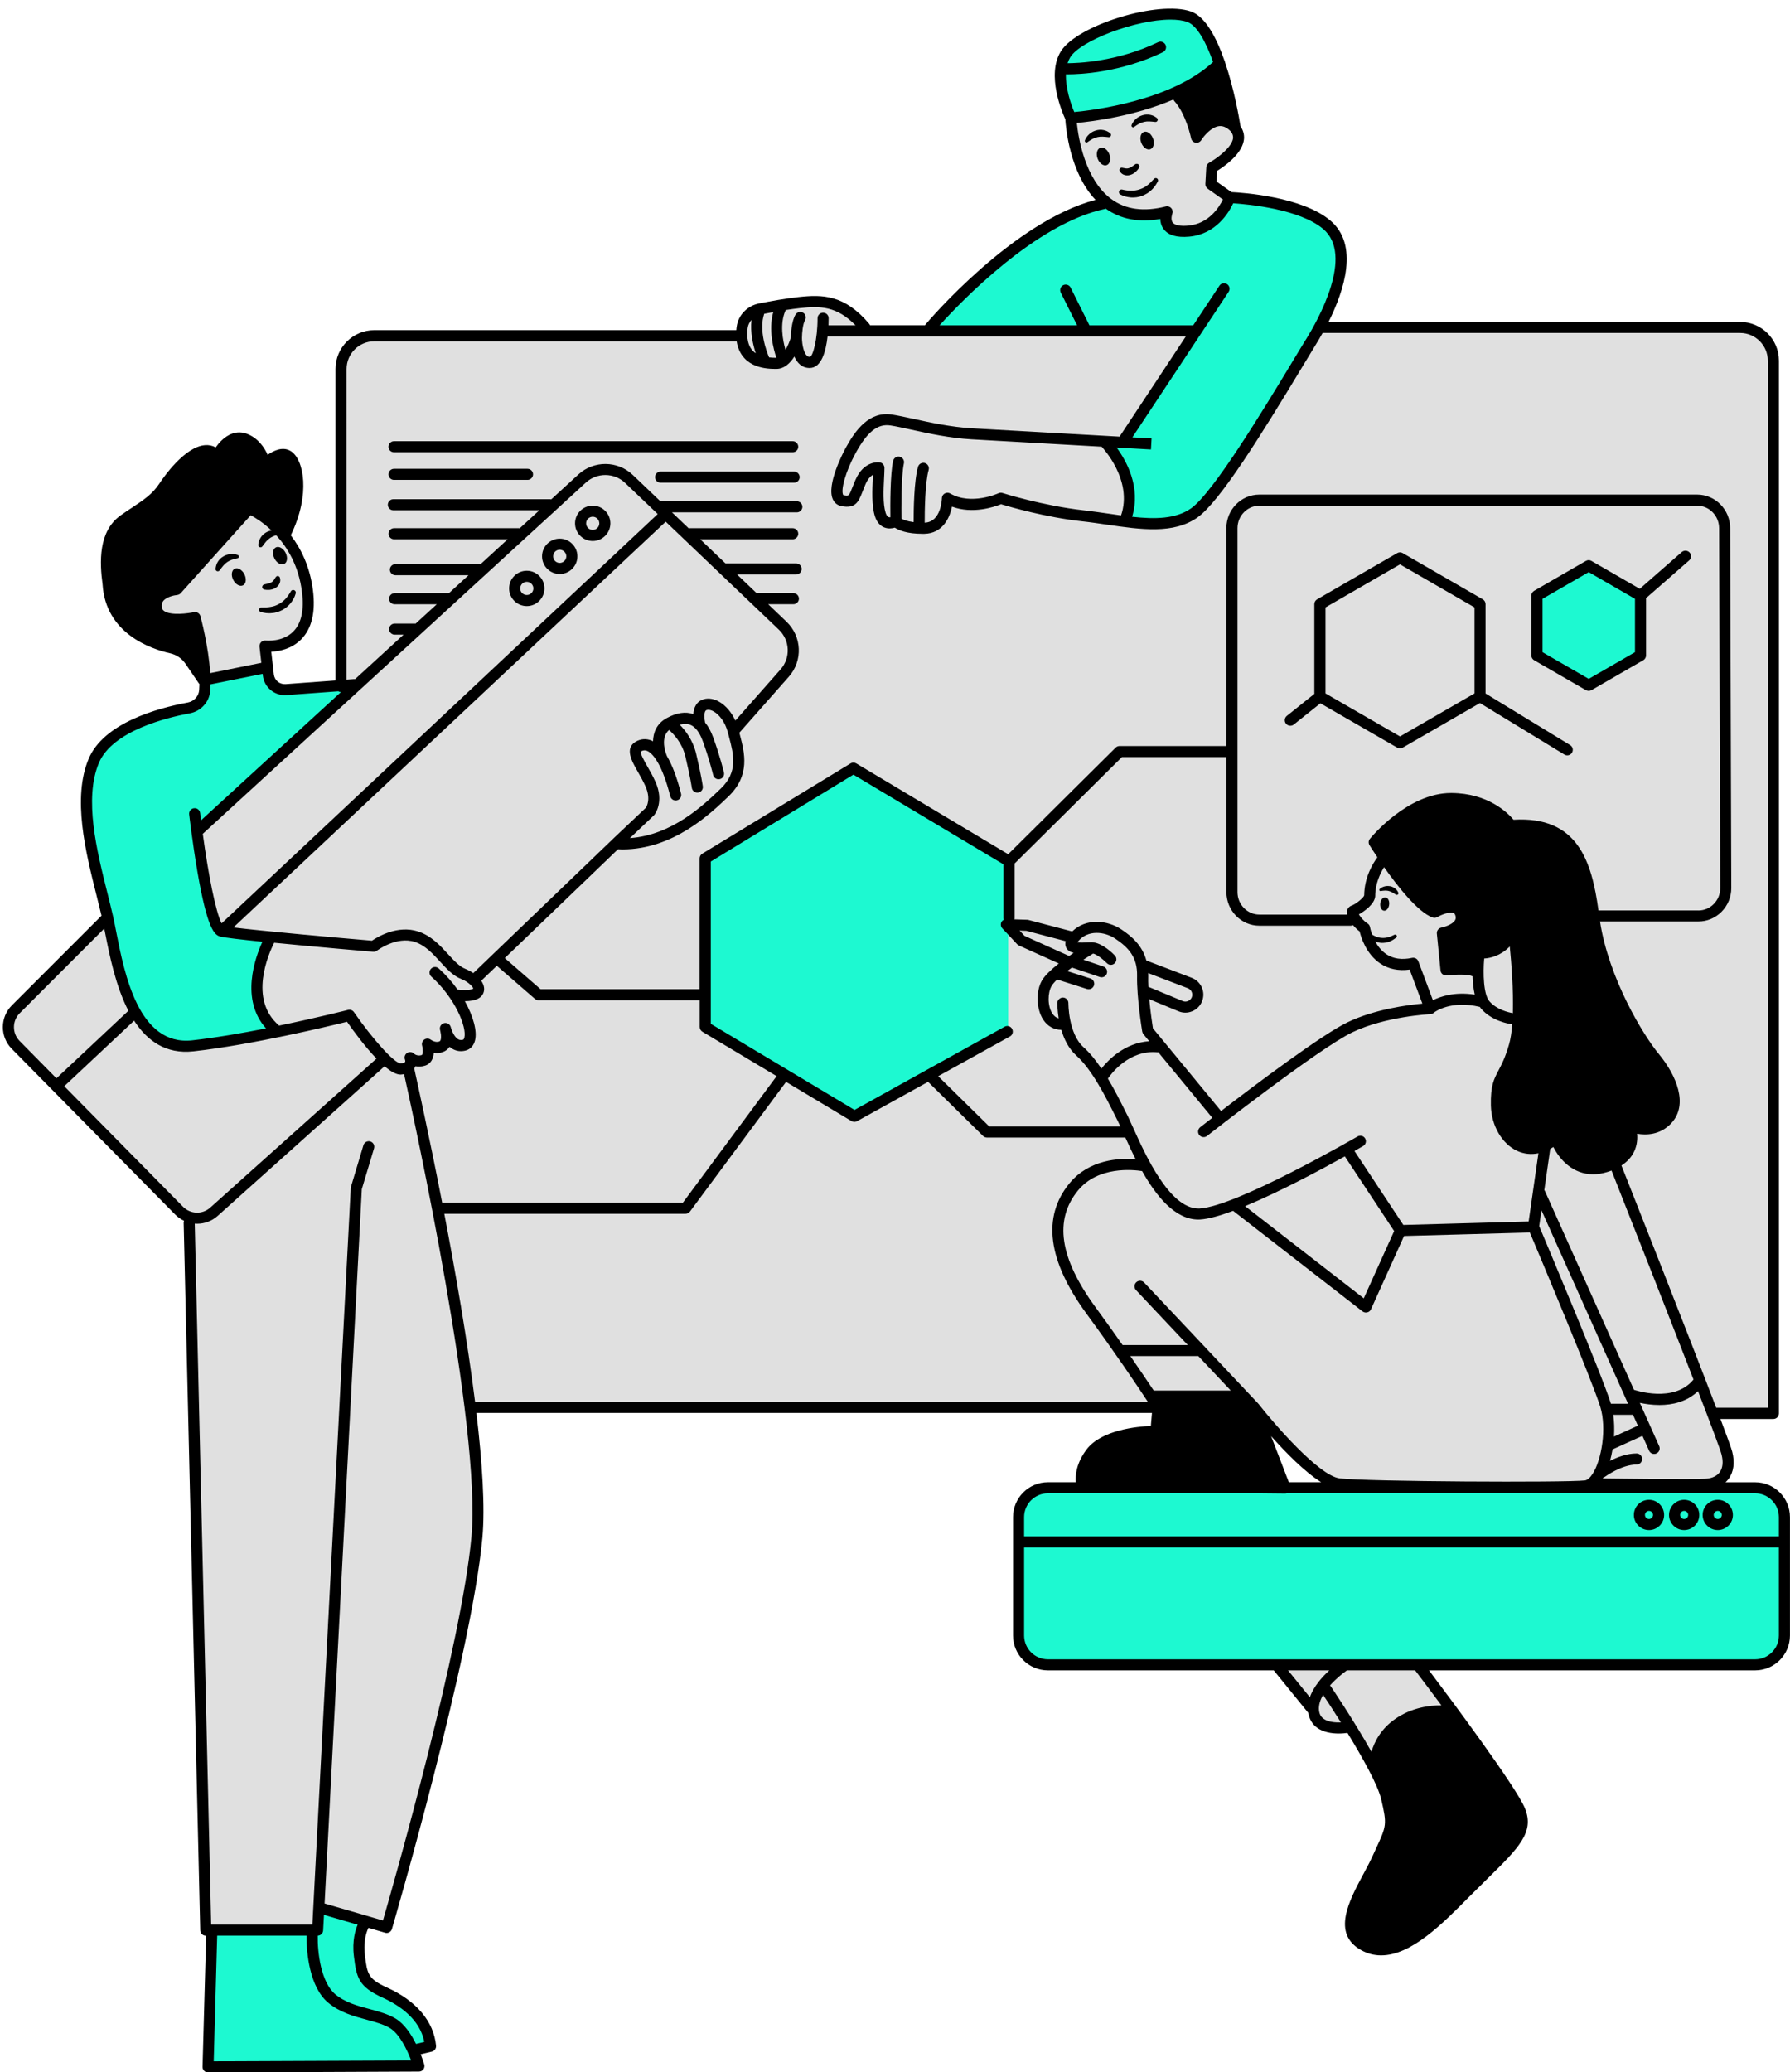
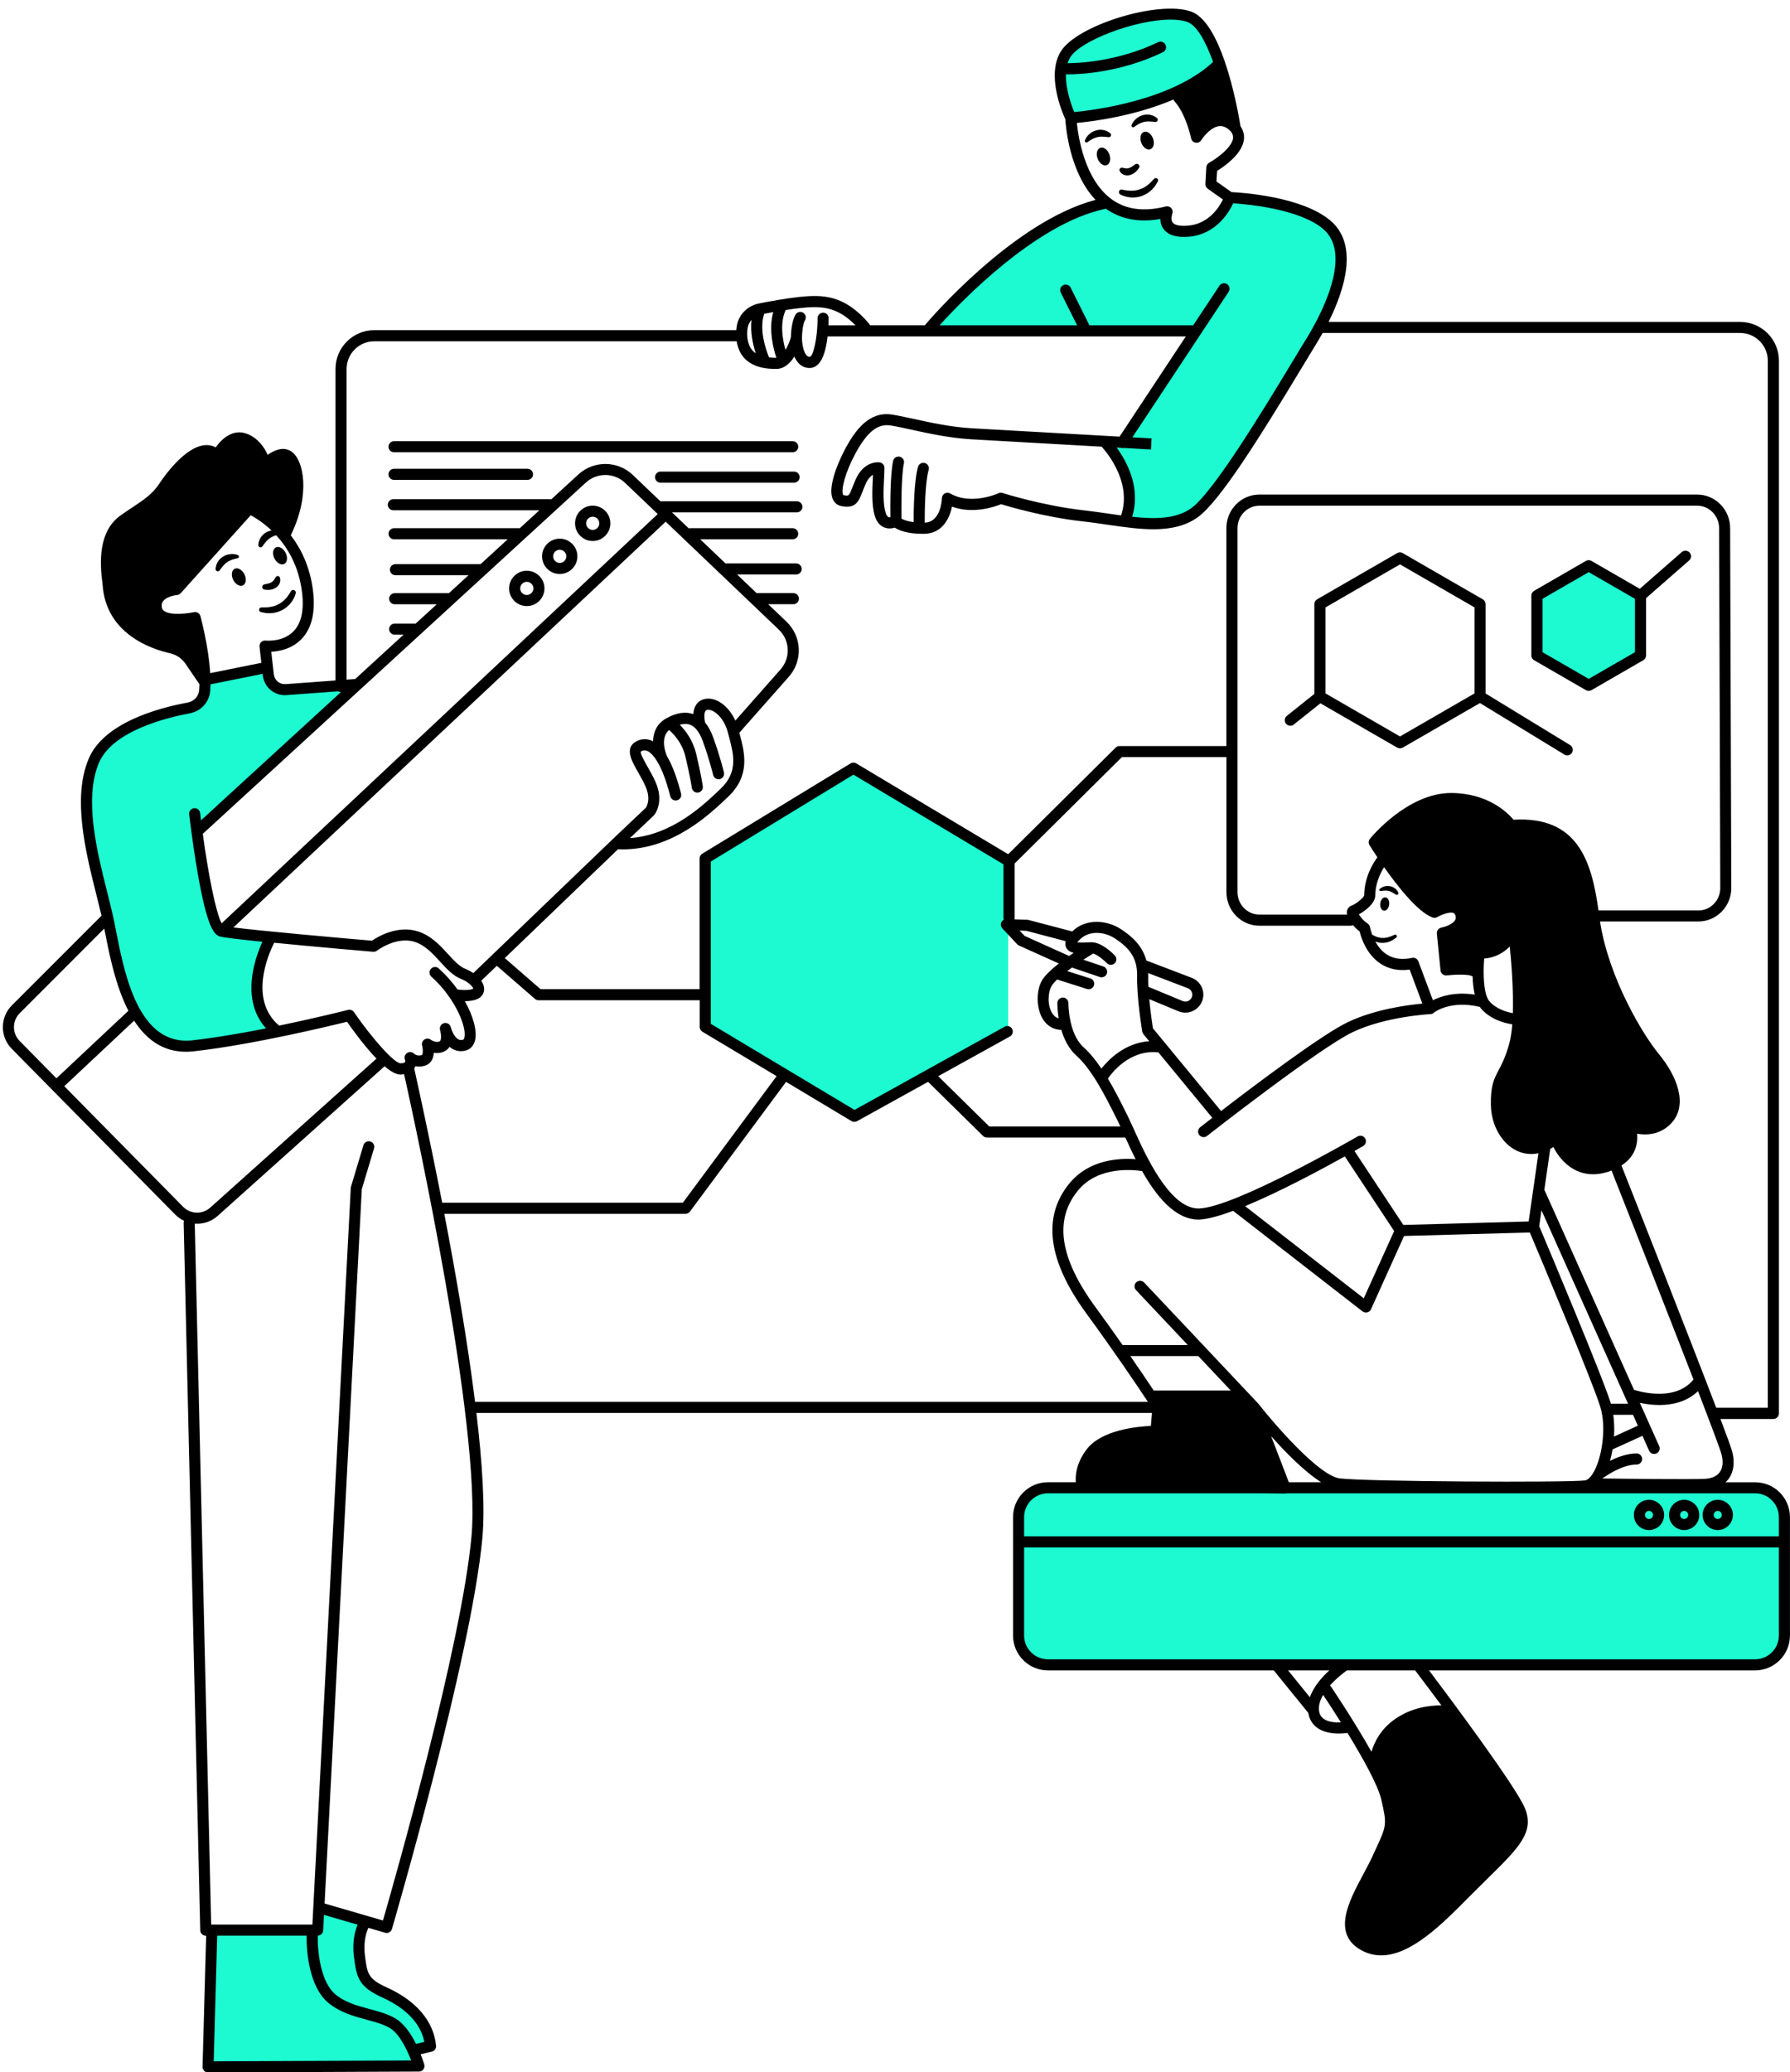
<svg xmlns="http://www.w3.org/2000/svg" fill="#000000" height="430.2" preserveAspectRatio="xMidYMid meet" version="1" viewBox="-0.6 -1.8 371.7 430.2" width="371.7" zoomAndPan="magnify">
  <g clip-rule="evenodd" fill-rule="evenodd">
    <g id="change1_1">
-       <path d="M366.93,69.56c0-0.99-0.8-1.79-1.79-1.79h-0.81 c-1.08-1.06-2.56-1.71-4.19-1.71l-189.63,1.53c0.08-0.59,0.1-0.98,0.1-0.98l8.93-0.19c0,0-1.49-3.35-5.58-4.47 s-17.12-1.12-19.35,1.67c0,0-1.14,2.03-1.22,4.1l-5.46,0.04h-69.2c-4.95,0-8.96,4.01-8.96,8.96v66.88l-29.3,26.86 c0,0,2.65,12.28,3.35,16.19c0.7,3.91,2.51,4.6,2.51,4.6l23.44,2.51v0.54l-13.96-1.57c0,0-2.6,6.14-2.6,10.23 c0,4.09,3.72,9.12,3.72,9.12l12.84-2.76v0.12c-3.81,1.05-12.41,3.36-15.63,3.57c-4.19,0.28-10.79,4-17.12,1.86 c-6.33-2.14-9.4-4.09-11.91-11.91c-2.51-7.81-3.91-13.12-3.91-13.12L1.96,209.12c0,0-1.12,3.35,1.4,6.14 c2.51,2.79,33.21,34.05,33.21,34.05s2.51,2.79,6.98,0.56c0.96-0.48,3.15-2.2,6.01-4.61c-2.53,2.89-7.25,7.45-11.03,6.29 l3.63,147.91l22.05-0.28l1.12-5.02l14.79,3.63c0,0,17.02-63.91,17.86-75.91c0.84-12,1.67-19.4-0.84-30.84 c-0.03-0.13-0.06-0.28-0.09-0.42h163.09c2.96,3.83,10.89,13.8,13.74,14.7c3.53,1.12,37.77,1.67,37.77,1.67l18.79-1.12l3.3-13.21 c0.14,2.41,0.25,6.47-0.51,8c-1.12,2.23-2.79,5.21-2.79,5.21l24.93,0.37c0,0,3.91-1.67,3.16-4.65c-0.42-1.69-2.15-6.83-3.58-10.98 h11.99V69.56z M333.59,290.79c0,0,0.06,0.6,0.12,1.5l-0.67-1.69h5.95L333.59,290.79z M31.54,124.28c0.56-3.63,4.47-3.91,4.47-3.91 l15.35-16.47c0,0,8.93,6,11.02,11.02c2.09,5.02,2.09,12-0.7,14.51c-2.79,2.51-7.67,2.79-7.67,2.79l0.98,4.88l-13.12,1.95 l-1.95-12.84C39.92,126.23,30.99,127.91,31.54,124.28z M221.78,23.82l22.7-5.77l3.35,7.44l2.79-1.3c0,0,4.47-2.05,5.77,1.67 c1.3,3.72-5.95,7.44-5.95,7.44l0.37,3.35l4.28,3.16c0,0-2.6,4.65-8.37,5.95c-5.77,1.3-6.14-2.98-6.14-2.98 C221.78,44.47,221.78,23.82,221.78,23.82z M294.89,344l15.81,23.26c0,0-2.79-1.12-6.7,0.93s-3.16,8-3.16,8s-3.35,7.07-7.44,11.53 c-4.09,4.47-5.77,5.4-7.26,4.28c-1.49-1.12-2.05-5.4-2.05-5.4l3.72-8.37l-1.3-10.98l-6.96-10.14c-0.59,0.08-1.87,0.15-4.39-0.09 c-3.91-0.37-2.98-4.84-2.98-4.84l-6.88-7.44l13.21-0.37L294.89,344z" fill="#e0e0e0" />
-     </g>
+       </g>
    <g id="change2_1">
      <path d="M41.87,139.07l13.12-1.95c0,0,0.65,4.09,3.63,4.09 s14.51-1.3,14.51-1.3l-32,30.14c0,0,1.12,19.72,3.35,20.84c2.23,1.12,11.35,1.86,11.35,1.86s-4.84,7.63-2.98,11.53 s4.09,7.81,4.09,7.81s-13.58,3.91-19.91,2.79c-6.33-1.12-8.93-3.35-13.4-17.49c-4.47-14.14-7.07-28.28-5.95-33.49 c1.12-5.21,1.67-11.53,5.77-13.77s16-5.4,16-5.4S43.92,143.26,41.87,139.07z M42.99,427.07l43.26-0.56L85.13,424l4.19-1.12 c0,0-2.23-5.58-4.74-7.81c-2.51-2.23-7.26-4.19-9.77-7.53c-2.51-3.35-0.28-10.33-0.28-10.33l-9.21-3.07l-1.12,5.02H43.54 L42.99,427.07z M370.33,338.42v-25.3c0-3.34-2.71-6.05-6.05-6.05H216.47c-3.34,0-6.05,2.71-6.05,6.05v25.3 c0,3.34,2.71,6.05,6.05,6.05h147.81C367.63,344.47,370.33,341.76,370.33,338.42z M248.01,66.61L233.5,89.3l-3.72,1.12 c0,0,2.05,3.53,3.91,7.44c1.86,3.91-0.56,8.74-0.56,8.74s2.6,1.3,10.05-0.37c7.44-1.67,10.23-7.63,10.23-7.63s24-40.56,24.93-43.91 s-0.56-9.12-5.77-11.72c-5.21-2.6-17.49-3.16-17.49-3.16s-3.16,4.28-8.37,5.95s-4.84-3.72-4.84-3.72s0,0-3.35,0.56 c-3.35,0.56-10.98-2.42-10.98-2.42s-5.77,2.05-12.47,6.33s-23.44,20.09-23.44,20.09H248.01z M219.54,11.54 c0,0,0.93,8.74,2.05,10.98s23.07-5.02,27.53-8.19c4.47-3.16,2.79-5.4,2.79-5.4l-4.84-7.07C247.08,1.86,227.92-1.11,219.54,11.54z M145.87,176.93l0.74,34.6l30.14,18.23l32-17.49v-35.35l-32.37-19.72L145.87,176.93z M318.89,121.86l-0.37,11.16l11.16,7.81 l10.05-7.07l0.37-12.65l-10.42-5.58L318.89,121.86z" fill="#1df9d1" />
    </g>
    <g id="change3_2">
      <path d="M61.13,97.77c1.12,6.14-2.51,11.16-2.51,11.16l-7.26-5.02l-15.35,16.47 c0,0-4.74,0-4.47,3.91c0.28,3.91,8.37,1.95,8.37,1.95l1.67,6.14c0,0,1.67,11.16-0.84,5.86c-2.51-5.3-2.79-3.07-7.54-5.58 c-4.74-2.51-8.37-5.86-10.88-10.6c-2.51-4.74,0.28-13.67,0.28-13.67s4.19-3.35,7.81-6.14s6.14-7.81,9.21-9.49 c3.07-1.67,5.02-0.56,5.02-0.56s1.67-3.07,5.3-2.51c3.63,0.56,5.3,3.91,5.3,3.91C56.94,91.63,60.01,91.63,61.13,97.77z M255.08,23.82c2.23,1.49-2.23-11.91-2.23-11.91l-9.86,5.58l4.84,8C247.82,25.49,252.85,22.33,255.08,23.82z M344.94,219.91 c-2.98-4.84-9.86-13.58-11.91-20.65s-3.16-16.37-4.65-20.65c-1.49-4.28-6.33-10.23-14.14-9.3c0,0-17.12-14.14-28.84,4.65 c0,0,8.37,13.02,11.53,13.21s4.84-0.93,5.58,0.56c0.74,1.49-3.35,4.09-3.35,4.09l0.74,7.63h5.77l1.49-2.98c0,0,6.33-2.23,6.88-3.91 c0,0,1.67,11.91,0.93,17.86c-0.74,5.95-3.72,8.93-4.28,12.28c-0.56,3.35-0.56,12.47,4.28,13.02c4.84,0.56,6.88-1.3,6.88-1.3 s3.72,8.56,10.79,6.33s5.4-8.74,5.4-8.74s1.49,3.16,5.95-0.74S347.92,224.75,344.94,219.91z M239.45,288l-0.37,7.44 c0,0-14.88-0.56-15.81,10.05c0,0.37,5.95,1.3,11.53,1.67c5.58,0.37,31.63,0,31.63,0l-7.44-18.6L239.45,288z M301.96,353.4 c-15.35-1.95-17.3,11.16-17.3,11.16s3.63,5.58,3.35,11.16c-0.28,5.58-3.91,10.88-3.91,10.88l0.8,5.01 c-0.56-1.47-0.61-3.34-0.61-3.34s-2.98,3.91-4.09,8.37c-1.12,4.47,2.23,6.33,7.81,6.14s12.47-8,12.47-8l15.44-17.86 c0,0-2.05-5.02-3.16-6.88L301.96,353.4z" fill="inherit" />
    </g>
  </g>
  <g id="change3_1">
    <path d="M80.07,90.94c0-0.63,0.52-1.15,1.15-1.15h82.79c0.63,0,1.15,0.52,1.15,1.15s-0.52,1.15-1.15,1.15H81.22 C80.58,92.09,80.07,91.57,80.07,90.94z M81.22,97.82h27.72c0.63,0,1.15-0.52,1.15-1.15s-0.52-1.15-1.15-1.15H81.22 c-0.63,0-1.15,0.52-1.15,1.15S80.58,97.82,81.22,97.82z M164.3,96.1h-27.73c-0.63,0-1.15,0.52-1.15,1.15s0.52,1.15,1.15,1.15h27.73 c0.63,0,1.15-0.52,1.15-1.15S164.93,96.1,164.3,96.1z M371.09,313.14v24.58c0,3.99-3.25,7.24-7.24,7.24h-67.71 c4.35,5.77,18.19,24.29,19.94,28.68c1.98,4.94-1.29,8.15-7.8,14.55c-1.19,1.17-2.5,2.46-3.92,3.89 c-5.42,5.48-11.92,12.04-18.15,12.04c-1.41,0-2.8-0.33-4.16-1.09c-6.16-3.42-2.52-10.23,0.41-15.69c0.73-1.36,1.42-2.64,1.97-3.86 l0.73-1.59c2.15-4.66,2.28-4.93,1.06-10.15c-0.71-3.05-4-8.87-7.01-13.8c-0.44,0.06-1.08,0.13-1.81,0.13 c-1.43,0-3.22-0.25-4.56-1.25c-0.97-0.73-1.56-1.78-1.77-3.04l-7.17-8.82H217c-3.99,0-7.24-3.25-7.24-7.24v-24.58 c0-3.99,3.25-7.24,7.24-7.24h5.8c-0.12-1.4,0.07-3.95,2.24-6.81c3.08-4.07,10.54-4.76,13.34-4.88l0.23-2.69H98.33 c1.22,10.34,1.82,19.6,1.24,25.92c-2.28,24.78-18.62,80.63-18.78,81.2c-0.15,0.5-0.61,0.83-1.1,0.83c-0.11,0-0.22-0.01-0.32-0.05 l-3.46-1.01c-0.19,0.37-1.14,2.39-0.74,5.65c0.48,3.89,0.61,4.94,4.64,6.76c6.07,2.75,9.67,7.03,10.14,12.06 c0.05,0.57-0.32,1.09-0.88,1.22l-2.32,0.55c0.46,1.17,0.72,2.03,0.75,2.12c0.1,0.35,0.03,0.72-0.18,1.01 c-0.22,0.29-0.55,0.46-0.92,0.46l-43.79,0.19c0,0,0,0,0,0c-0.31,0-0.61-0.12-0.82-0.35c-0.22-0.22-0.34-0.52-0.33-0.83l0.75-27.21 h-0.08c-0.62,0-1.13-0.5-1.15-1.12l-3.44-146.85c0-0.15,0.03-0.3,0.08-0.44c-0.66-0.31-1.28-0.74-1.82-1.28L1.83,215.91 c-2.46-2.49-2.44-6.53,0.03-9l18.62-18.62c-0.32-1.35-0.67-2.76-1.04-4.23c-2.26-9-5.07-20.21-1.62-28.36 c3.13-7.41,14.23-10.49,20.57-11.66c1.29-0.24,2.26-1.29,2.37-2.56c0.03-0.41,0.05-0.83,0.06-1.27c-0.05-0.05-0.09-0.09-0.13-0.15 l-2.76-4.05c-0.76-1.12-1.89-1.89-3.16-2.18c-4.02-0.9-13.44-4.09-14.07-14.33c-0.62-4.51-0.91-11,3.73-14.3 c0.87-0.62,1.69-1.16,2.46-1.67c2.42-1.61,4.16-2.77,5.57-4.9c0.84-1.28,5.24-7.67,9.49-8.02c0.81-0.07,1.56,0.09,2.24,0.46 c1.33-1.89,3.65-3.87,6.45-2.83c2.39,0.89,3.68,2.9,4.34,4.38c1.27-0.9,3.2-1.82,4.87-0.73c2.62,1.7,4.1,8.89-0.07,17.43 c0,0,0,0,0,0c2.11,2.75,3.97,6.48,4.6,11.39c0.58,4.56-0.24,8-2.45,10.23c-2,2.01-4.61,2.48-6.2,2.56l0.53,4.69 c0.14,1.23,1.19,2.11,2.45,2.03l10.36-0.76V74.79c0-4.44,3.61-8.05,8.05-8.05h75.17c0.03-0.38,0.08-0.77,0.16-1.15 c0.47-2.2,2.26-3.93,4.56-4.39c2.26-0.45,5.53-1.05,8.24-1.34c4.98-0.54,9.52-0.49,14.64,5.56c0.08,0.09,0.13,0.2,0.17,0.31h11.44 c0.04-0.07,0.06-0.15,0.12-0.21c0.75-0.89,18.15-21.3,35.27-25.83c-5.38-5.67-6.17-15.07-6.27-16.74 c-0.65-1.4-3.97-9.15-0.94-14.07c3.37-5.48,20.3-10.67,27.04-8.29c3,1.06,5.3,5.45,6.95,10.21c0.06,0.11,0.1,0.23,0.12,0.35 c1.92,5.63,2.94,11.65,3.2,13.24c0.64,0.97,0.88,2.01,0.67,3.08c-0.57,2.9-4.1,5.33-5.53,6.21L252,35.87l3.12,2.21 c2.27,0.11,14.64,0.93,20.53,5.9c5.98,5.04,2.91,14.48-0.37,21.05h85.47c4.44,0,8.05,3.61,8.05,8.05v218.54 c0,0.63-0.52,1.15-1.15,1.15h-10.99c1.36,3.59,2.26,6.08,2.44,6.79c0.58,2.24,0.31,4.2-0.75,5.65c-0.19,0.26-0.41,0.48-0.64,0.7 h6.14C367.85,305.9,371.09,309.15,371.09,313.14z M273.75,305.9c-3.44-2.15-7.41-6.21-10.4-9.57l3.68,9.57H273.75z M238.98,286.87 h16l-6.75-7.16h-14.11C236.14,282.63,237.81,285.12,238.98,286.87z M260.64,289.53c0.01,0.01,0.02,0.03,0.03,0.05 c0.01,0.01,0.03,0.02,0.04,0.03c3.23,4.12,12.56,14.95,16.88,15.49c5.55,0.69,46.95,0.89,50.92,0.43c0.5-0.06,1.06-0.54,1.59-1.35 c1.89-2.9,2.98-9.49,1.6-13.95c-1.67-5.4-12.65-31.51-14.62-36.17l-26.12,0.72L284.09,270c-0.14,0.32-0.43,0.56-0.77,0.64 c-0.09,0.02-0.18,0.03-0.28,0.03c-0.25,0-0.5-0.08-0.71-0.24l-26.87-20.87c-2.76,1.03-5.18,1.71-6.88,1.8 c-0.12,0.01-0.23,0.01-0.34,0.01c-4.86,0-8.76-4.9-11.68-10.06c-1.92-0.3-9.14-1.04-13.29,4c-5.04,6.13-3.85,14.06,3.62,24.26 c2.02,2.75,3.91,5.41,5.62,7.85h13.54l-10.75-11.4c-0.44-0.46-0.41-1.19,0.05-1.63c0.46-0.43,1.19-0.41,1.63,0.05l12.48,13.23 c0.09,0.07,0.17,0.15,0.23,0.25L260.64,289.53z M209.12,213.36l-14.9,8.25l10.6,10.43h27.23c-0.19-0.42-0.37-0.79-0.53-1.11 l-0.3-0.6c-2.24-4.48-5.02-10.05-8.33-13.02c-1.6-1.43-2.54-3.42-3.1-5.32c-1.54-0.02-2.86-0.75-3.75-2.1 c-1.45-2.19-1.57-5.93-0.26-8.17c0.63-1.07,1.98-2.32,3.49-3.51l-8.28-3.73c-0.14-0.06-0.26-0.15-0.37-0.26l-3.08-3.3 c-0.32-0.34-0.4-0.84-0.21-1.26c0.11-0.23,0.29-0.41,0.51-0.52c-0.03-0.1-0.06-0.2-0.06-0.31v-11.2l-31.16-18.62L147,177.05v33.69 l29.85,17.87l31.16-17.27c0.56-0.31,1.26-0.11,1.56,0.45S209.68,213.05,209.12,213.36z M91.22,247.87h49.98l19.47-26.27 l-15.41-9.22c-0.35-0.21-0.56-0.58-0.56-0.99v-5.54h-33.46c-0.28,0-0.54-0.1-0.75-0.28l-7.92-6.88l-3.24,3.11 c0.49,0.72,0.73,1.5,0.54,2.25c-0.33,1.32-1.66,1.98-3.94,1.99c1.79,3.19,2.57,6.25,2.12,8.11c-0.27,1.11-0.95,1.87-1.93,2.13 c-0.99,0.27-1.96,0.14-2.8-0.36c-0.2-0.12-0.39-0.26-0.57-0.41c-0.23,0.36-0.55,0.67-0.98,0.9c-0.78,0.41-1.57,0.46-2.29,0.34 c-0.08,1.16-0.55,2.29-1.85,2.68c-0.72,0.22-1.39,0.22-1.96,0.11c-0.04,0.11-0.1,0.21-0.16,0.32c-0.03,0.05-0.07,0.08-0.1,0.12 C86.03,222.81,88.5,233.88,91.22,247.87z M83.37,218.78c0.05-0.05,0.1-0.09,0.16-0.13c0.06-0.12,0-0.39-0.02-0.44 c-0.22-0.51-0.05-1.1,0.41-1.41c0.46-0.31,1.07-0.25,1.46,0.14c0.05,0.05,0.65,0.57,1.58,0.29c0.29-0.09,0.3-1.18,0.09-1.97 c-0.13-0.48,0.06-0.98,0.47-1.26c0.41-0.27,0.95-0.26,1.34,0.04c0,0,1.02,0.75,1.85,0.32c0.34-0.18,0.34-1.24,0.13-2.11 c-0.04-0.13-0.06-0.22-0.07-0.27c-0.14-0.61,0.22-1.21,0.82-1.38c0.6-0.16,1.22,0.18,1.4,0.78c0.01,0.04,0.04,0.13,0.07,0.24 c0.18,0.6,0.68,1.85,1.46,2.31c0.3,0.18,0.63,0.21,1.02,0.11c0.06-0.02,0.19-0.05,0.29-0.45c0.52-2.17-1.89-8.18-6.86-12.65 c-0.47-0.42-0.51-1.15-0.08-1.62c0.42-0.47,1.15-0.51,1.62-0.08c1.51,1.36,2.82,2.86,3.91,4.39c2.7,0.3,3.26-0.21,3.27-0.22 c-0.04-0.23-0.89-1.34-2.48-1.96c-1.74-0.68-3.05-2.12-4.45-3.65c-1.52-1.66-3.09-3.38-5.24-4.07c-3.8-1.23-7.8,1.79-7.84,1.82 c-0.23,0.17-0.52,0.26-0.8,0.23c-0.73-0.06-11.67-0.99-20.55-1.87c-1.16,2.31-5.34,11.73,0.98,17.15c0.02,0.02,0.03,0.04,0.04,0.05 c7.91-1.63,14.21-3.23,14.32-3.26c0.47-0.12,0.96,0.07,1.23,0.46c3.91,5.66,8.41,10.62,9.65,10.62c0,0,0,0,0,0 C82.98,218.94,83.23,218.86,83.37,218.78z M41.51,171.3c1.11,8.18,2.68,16.27,3.91,18.58l90.56-84.97l-6.77-6.46 c-2.26-2.16-5.84-2.19-8.14-0.08L41.51,171.3z M47.87,190.73c5.99,0.75,21.77,2.16,28.77,2.75c1.25-0.85,5.34-3.28,9.57-1.92 c2.73,0.88,4.59,2.92,6.23,4.71c1.21,1.32,2.35,2.57,3.59,3.06c0.58,0.23,1.14,0.53,1.65,0.88l28.83-27.69c0,0,0,0,0,0 c0,0,0,0,0-0.01l7-6.62c0.18-0.26,1.1-1.84-0.09-4.5c-0.46-1.02-1.01-1.98-1.54-2.92c-1.31-2.3-2.8-4.9-0.49-6.29 c1.02-0.61,2.19-0.7,3.29-0.25c0.11,0.04,0.22,0.1,0.32,0.16c0.05-1.82,0.75-3.67,2.83-4.81c2.06-1.13,3.92-1.41,5.54-0.84 c0.09-1.33,0.64-2.64,2.16-3.08c1-0.29,2.16-0.1,3.25,0.54c1.37,0.79,2.54,2.19,3.32,3.89l9.38-10.62 c2.13-2.41,1.97-6.04-0.35-8.26l-23.51-22.43c-0.03,0.03-0.04,0.07-0.07,0.1L47.87,190.73z M135.26,167.38 c-0.03,0.04-0.06,0.07-0.1,0.11l-4.96,4.7c8.8-0.64,15.25-6.82,18.87-10.28c3.63-3.47,2.67-7.1,1.75-10.61 c-0.09-0.34-0.17-0.67-0.26-0.99c-0.58-2.33-1.9-3.8-2.93-4.4c-0.55-0.32-1.07-0.43-1.47-0.32c-0.7,0.2-0.5,1.93-0.35,2.53 c0.01,0.02,0,0.05,0,0.07c0.66,0.79,1.23,1.82,1.68,3.07c1.44,3.94,2.21,7.17,2.24,7.3c0.15,0.62-0.24,1.24-0.86,1.38 c-0.09,0.02-0.18,0.03-0.26,0.03c-0.52,0-0.99-0.36-1.12-0.89c-0.01-0.03-0.77-3.24-2.16-7.04c-0.68-1.85-1.57-3-2.65-3.4 c-0.61-0.23-1.33-0.2-2.13,0.01c1.19,1.19,2.74,3.2,3.41,6.03c1.06,4.45,1.37,6.67,1.38,6.76c0.09,0.63-0.35,1.21-0.98,1.29 c-0.05,0.01-0.1,0.01-0.16,0.01c-0.57,0-1.06-0.42-1.14-0.99c0-0.02-0.31-2.21-1.34-6.53c-0.67-2.82-2.46-4.67-3.39-5.48 c-1.87,1.64-0.75,4.69-0.42,5.46c1.1,1.86,2.07,4.44,2.91,7.74c0.16,0.62-0.21,1.24-0.83,1.4c-0.62,0.16-1.24-0.22-1.4-0.83 c-0.87-3.41-1.77-5.6-2.58-7c-0.03-0.04-0.07-0.07-0.09-0.12c-0.02-0.05-0.04-0.1-0.07-0.15c-0.9-1.48-1.65-1.99-2.07-2.16 c-0.43-0.18-0.84-0.15-1.23,0.09c-0.07,0.04-0.08,0.06-0.08,0.06c-0.16,0.41,0.81,2.1,1.38,3.11c0.53,0.93,1.14,1.99,1.64,3.12 C137.41,164.68,135.35,167.28,135.26,167.38z M254.07,183.39v-28.02h-21.7l-22.27,22.08v11.38c0,0.08-0.03,0.15-0.04,0.22 l2.68,0.09c0.09,0,0.17,0.02,0.25,0.04l9.06,2.38c2.86-2.8,7.28-2.37,10.19-0.43c2.17,1.44,4.36,3.33,5.21,6.47 c0.01,0,0.03,0,0.04,0.01l9.38,3.58c0.94,0.36,1.68,1.07,2.09,1.99s0.42,1.94,0.05,2.88c-0.37,0.94-1.09,1.67-2.02,2.06 c-0.47,0.2-0.96,0.3-1.45,0.3c-0.48,0-0.97-0.1-1.43-0.29l-6.06-2.51c0.25,2.69,0.63,5.21,0.76,6.05l14.15,17.17 c7.1-5.46,20.92-15.86,26.28-18.43c5.62-2.7,12.48-3.59,15.52-3.87l-2.64-7.06c-2.33,0.32-4.39-0.11-6.12-1.28 c-2.89-1.94-3.96-5.36-4.27-6.64c-0.45-0.34-0.94-0.8-1.36-1.3c-0.15,0.07-0.31,0.11-0.48,0.11h-18.97 C257.14,190.37,254.07,187.24,254.07,183.39z M337.01,231.13c0.34-0.33,0.84-0.42,1.27-0.23c0.15,0.07,3.91,1.63,6.45-1.03 c2.68-2.8,0.4-7.71-2.64-11.38c-3.5-4.23-11.26-17.06-12.88-29.7c-1.59-12.43-4.6-18.99-15.98-18.07c-0.41,0.02-0.81-0.16-1.04-0.5 c-0.14-0.2-3.54-5.02-11.39-5.09c-0.03,0-0.06,0-0.09,0c-6.65,0-12.73,6.07-14.53,8.05c2.39,3.74,7.81,11.46,11.04,13.14 c1.01-0.5,3.18-1.38,4.84-0.71c0.61,0.25,1.41,0.8,1.76,2.06c0.28,1.01,0.16,1.99-0.37,2.82c-0.79,1.26-2.3,1.94-3.32,2.27 l0.55,5.54c1.27-0.09,3.2-0.15,4.51,0.17c0.06-1.32,0.17-2.31,0.2-2.6c0.04-0.31,0.2-0.6,0.46-0.79c0.25-0.19,0.58-0.27,0.88-0.21 c0.14,0.02,3.56,0.51,5.97-3.78c0.24-0.43,0.73-0.66,1.22-0.57c0.49,0.09,0.86,0.49,0.92,0.98c0.09,0.69,2.16,16.95,0.11,24.13 c-0.86,2.99-1.69,4.57-2.36,5.83c-0.88,1.66-1.41,2.65-1.33,6.16c0.07,3.28,1.78,6.33,4.14,7.41c1.94,0.89,4.12,0.41,6.31-1.39 c0.21-0.17,0.47-0.26,0.73-0.26c0.11,0,0.21,0.02,0.32,0.04c0.36,0.11,0.65,0.38,0.77,0.74c0.1,0.29,2.49,7.08,8.9,5.14 c2.14-0.65,3.56-1.67,4.21-3.05c0.88-1.86,0.09-3.85,0.08-3.87C336.58,231.96,336.68,231.46,337.01,231.13z M319.02,252.74 c1.39,3.3,13.09,31.04,14.88,36.81c0,0.02,0.01,0.03,0.01,0.05h3.56l-17.98-40.16L319.02,252.74z M334.55,296.42l4.96-2.26 l-1.01-2.26h-4.1C334.6,293.33,334.65,294.87,334.55,296.42z M338.7,286.71c0.21,0.07,8.33,2.83,12.36-2.13 c-5.05-13.05-12.26-31.35-17.02-43.38c-0.29,0.11-0.59,0.22-0.91,0.31c-1.04,0.32-2.01,0.46-2.92,0.46c-4.22,0-6.94-3.07-8.24-5.65 c-0.22,0.14-0.44,0.26-0.66,0.38c0,0,0,0.01,0,0.01l-1.23,8.55c0.04,0.06,0.1,0.11,0.13,0.19L338.7,286.71z M305.64,204.68 c-0.28-1.21-0.41-2.54-0.45-3.81c-0.09-0.02-0.18-0.05-0.27-0.09c-0.7-0.33-3.21-0.3-5.12-0.09c-0.3,0.03-0.61-0.06-0.85-0.25 c-0.24-0.19-0.39-0.47-0.42-0.78l-0.76-7.65c-0.06-0.6,0.35-1.14,0.94-1.25c0.55-0.1,2.27-0.61,2.82-1.5 c0.18-0.29,0.21-0.59,0.1-0.98c-0.12-0.43-0.32-0.51-0.41-0.55c-0.76-0.31-2.45,0.32-3.36,0.85c-0.29,0.17-0.65,0.2-0.97,0.09 c-3.04-1.1-7.24-6.43-10.08-10.45c-0.79,1.26-1.84,3.4-1.84,5.98c0,0.04,0,0.09-0.01,0.13c-0.18,1.55-2.15,3.01-3.39,3.69 c0.35,0.57,1.08,1.44,1.77,1.85c0.29,0.17,0.49,0.46,0.54,0.79c0,0.01,0.13,0.67,0.45,1.56c0.24,0.15,0.5,0.29,0.76,0.39 c0.41,0.17,0.83,0.27,1.26,0.29c0.86,0.07,1.73-0.21,2.58-0.64l0.02-0.01c0.17-0.09,0.38-0.02,0.47,0.15 c0.08,0.15,0.03,0.33-0.09,0.43c-0.41,0.33-0.86,0.64-1.38,0.83c-0.51,0.22-1.08,0.28-1.65,0.28c-0.46-0.02-0.9-0.13-1.32-0.3 c0.52,0.96,1.26,1.95,2.31,2.65c1.43,0.96,3.22,1.21,5.32,0.76c0.56-0.12,1.12,0.18,1.32,0.72l3.02,8.07 C298.5,205.06,301.46,204.04,305.64,204.68z M308.71,206.09c1.54,1.73,3.9,2.27,4.84,2.43c0.14-4.88-0.31-10.51-0.64-13.84 c-1.93,1.96-4.02,2.42-5.31,2.5C307.34,200.25,307.44,204.67,308.71,206.09z M352.08,187.21c1.19,0,2.32-0.47,3.17-1.33 c0.89-0.89,1.38-2.09,1.37-3.36l-0.24-74.68c-0.01-2.57-2.05-4.66-4.54-4.66h-90.93c-2.5,0-4.54,2.1-4.54,4.67v75.54 c0,2.58,2.04,4.67,4.54,4.67h18.23c-0.05-0.21-0.07-0.42-0.05-0.62c0.07-0.6,0.44-1.07,1.01-1.26c0.77-0.26,2.42-1.55,2.58-2.1 c0.03-3.74,1.79-6.63,2.74-7.91c-0.84-1.25-1.43-2.19-1.63-2.51c-0.26-0.42-0.23-0.95,0.08-1.33c0.32-0.39,7.85-9.51,16.85-9.51 c0.04,0,0.07,0,0.11,0c7.56,0.06,11.61,4.06,12.86,5.55c13.37-0.8,16.23,8.66,17.64,18.83H352.08z M238.04,214.35l-1.2-1.46 c-0.13-0.16-0.21-0.34-0.25-0.54c-0.05-0.29-1.16-7.04-1.07-11.59c0.08-3.83-1.76-5.86-4.56-7.72c-2.25-1.5-5.7-1.82-7.65,0.54 c-0.08,0.09-0.14,0.18-0.19,0.25c0.6,0.08,1.62,0.03,2.12,0c0.35-0.02,0.67-0.03,0.92-0.03c0.09,0,0.18,0.03,0.27,0.04 c0,0,0.01,0,0.01,0c1.94,0.2,4.04,2.27,4.46,2.71c0.44,0.46,0.42,1.19-0.03,1.62c-0.46,0.44-1.18,0.43-1.63-0.03 c-0.74-0.77-2.05-1.79-2.84-1.99c-0.54,0.33-1.25,0.77-2.03,1.28l4.15,1.41c0.6,0.2,0.92,0.86,0.72,1.46 c-0.16,0.48-0.61,0.78-1.09,0.78c-0.12,0-0.25-0.02-0.37-0.06l-5.64-1.91c-0.04-0.01-0.07-0.05-0.12-0.07 c-0.34,0.25-0.68,0.5-1.01,0.75l4.81,1.53c0.61,0.19,0.94,0.84,0.75,1.44c-0.16,0.49-0.61,0.8-1.1,0.8c-0.12,0-0.23-0.02-0.35-0.05 l-6.2-1.97c-0.52,0.49-0.93,0.96-1.16,1.36c-0.8,1.37-0.89,4.11,0.19,5.74c0.35,0.52,0.78,0.83,1.29,0.97 c-0.28-1.75-0.28-3.07-0.28-3.2c0.01-0.63,0.56-1.12,1.16-1.13c0.63,0.01,1.14,0.53,1.14,1.16c0,0.06-0.04,6.31,3.15,9.17 c1.33,1.19,2.56,2.73,3.7,4.42C229.53,218.24,232.93,214.69,238.04,214.35z M221.39,196.67c0.33-0.23,0.64-0.45,0.95-0.66 c-0.68-0.17-1.24-0.48-1.54-1.08c-0.23-0.46-0.22-0.93-0.11-1.35l-8.17-2.15l-1.4-0.05l1.03,1.1l9.18,4.14 C221.36,196.64,221.38,196.66,221.39,196.67z M237.86,203.05l7.13,2.96c0.36,0.15,0.75,0.15,1.11,0c0.36-0.15,0.63-0.43,0.78-0.79 c0.14-0.36,0.13-0.75-0.02-1.11c-0.16-0.35-0.44-0.62-0.8-0.76l-8.24-3.15c0.01,0.2,0.01,0.4,0.01,0.62 C237.81,201.51,237.82,202.27,237.86,203.05z M234.8,232.52c2.43,5.39,7.45,16.54,13.44,16.55c0.08,0,0.15,0,0.23,0 c7.66-0.37,32.59-14.81,32.84-14.95c0.55-0.32,1.25-0.13,1.57,0.42s0.13,1.25-0.42,1.57c-0.15,0.09-0.8,0.46-1.8,1.03l10.15,15.35 l26.02-0.72l2.03-14.16c-1.5,0.31-2.99,0.16-4.39-0.48c-3.18-1.46-5.39-5.26-5.48-9.45c-0.09-4.11,0.62-5.44,1.59-7.29 c0.62-1.17,1.39-2.62,2.18-5.38c0.33-1.15,0.54-2.58,0.67-4.17c-1.06-0.15-4.28-0.77-6.44-3.21c-0.11-0.12-0.2-0.26-0.29-0.4 c-5.97-1.43-9.26,0.97-9.51,1.16c-0.2,0.2-0.47,0.32-0.76,0.34c-0.09,0-9.32,0.46-16.19,3.76c-6.98,3.35-29.96,21.34-30.19,21.52 c-0.21,0.17-0.46,0.25-0.71,0.25c-0.34,0-0.68-0.15-0.91-0.44c-0.39-0.5-0.3-1.22,0.2-1.62c0.18-0.14,1.09-0.86,2.51-1.95 l-11.21-13.6c-0.05,0-0.09,0.02-0.15,0.01c-5.99-0.6-9.76,4.61-10.32,5.45c1.43,2.39,2.7,4.93,3.83,7.2l0.3,0.59 C233.92,230.58,234.33,231.48,234.8,232.52z M257.95,248.59l24.64,19.13l6.31-13.96l-10.24-15.5 C273.78,240.98,265.13,245.62,257.95,248.59z M356.88,300.12c-0.25-1-2.17-6.09-4.88-13.13c-2.35,2.25-5.37,2.88-8.01,2.88 c-1.56,0-2.99-0.22-4.07-0.45l4.02,8.99c0.26,0.58,0,1.26-0.58,1.52c-0.15,0.07-0.31,0.1-0.47,0.1c-0.44,0-0.86-0.25-1.05-0.68 l-1.38-3.08l-6.21,2.82c-0.14,0.82-0.32,1.62-0.53,2.38c1.5-0.76,3.52-1.54,5.53-1.54c0.63,0,1.15,0.52,1.15,1.15 s-0.52,1.15-1.15,1.15c-3.12,0-6.54,2.52-6.58,2.54c-0.11,0.08-0.23,0.14-0.36,0.18c-0.03,0.06-0.07,0.11-0.1,0.17 c4.83,0.06,18.23,0.23,21.22,0.07c0.98-0.05,2.31-0.32,3.06-1.35C357.15,302.96,357.28,301.67,356.88,300.12z M254.99,25.5 c-0.76-0.81-1.58-1.2-2.4-1.12c-1.68,0.16-3.28,2.16-3.75,2.92c-0.25,0.4-0.71,0.61-1.18,0.52c-0.46-0.08-0.83-0.44-0.92-0.9 c-0.01-0.05-1.04-5.04-3.48-7.73c-0.09-0.1-0.15-0.21-0.19-0.33c-8.13,3.48-16.92,4.57-20.06,4.86c0.31,3.06,1.67,11.71,7.12,15.77 c2.97,2.21,6.78,2.74,11.34,1.57c0.42-0.11,0.86,0.03,1.15,0.35c0.29,0.33,0.37,0.78,0.21,1.18c0,0-0.41,1.15,0.08,1.8 c0.43,0.57,1.58,0.8,3.24,0.65c4.3-0.39,6.43-3.85,7.19-5.43l-3.16-2.24c-0.32-0.23-0.51-0.61-0.48-1l0.19-3.44 c0.02-0.39,0.25-0.75,0.59-0.94c1.24-0.69,4.55-2.93,4.95-4.97C255.51,26.47,255.38,25.99,254.99,25.5z M252.09,13.44 c-2.06,1.77-4.44,3.23-6.93,4.46c1.61,1.9,2.65,4.49,3.23,6.33c0.97-0.97,2.35-1.98,3.97-2.14c0.67-0.07,1.31,0.02,1.94,0.23 C253.76,19.53,253.01,16.38,252.09,13.44z M221.64,10.09c-0.23,0.38-0.41,0.79-0.55,1.23c1.84,0,10.22-0.23,18.79-4.36 c0.57-0.28,1.26-0.03,1.54,0.54c0.28,0.57,0.04,1.26-0.54,1.54c-8.87,4.27-17.35,4.59-19.66,4.59c-0.22,0-0.38,0-0.48-0.01 c-0.07,2.86,0.97,6.04,1.73,7.84c3.76-0.35,20.13-2.3,28.83-10.4c-1.51-4.2-3.35-7.6-5.35-8.3c-0.96-0.34-2.15-0.49-3.5-0.49 C235.27,2.27,223.8,6.59,221.64,10.09z M194.5,65.74h28.57l-3.4-6.8c-0.28-0.57-0.05-1.26,0.51-1.54c0.57-0.29,1.26-0.05,1.54,0.51 l3.91,7.83h21.54l5.45-8.23c0.35-0.53,1.06-0.67,1.59-0.32c0.53,0.35,0.67,1.06,0.32,1.59l-19.99,30.21 c2.45,0.14,3.99,0.22,3.99,0.22l-0.13,2.3c0,0-2.26-0.13-5.68-0.32c-0.09,0.02-0.18,0.03-0.28,0.03c-0.13,0-0.25-0.03-0.37-0.07 c-0.27-0.01-0.54-0.03-0.81-0.05c2.01,2.72,5.12,8.22,3.23,14.38c4.75,0.52,9.06,0.47,12.21-1.73 c4.62-3.23,15.26-20.85,20.98-30.31c1.17-1.94,2.19-3.63,2.99-4.91c2.46-3.97,9.96-17.33,3.49-22.8 c-4.94-4.17-15.69-5.13-18.68-5.33c-0.88,1.89-3.54,6.42-9.15,6.93c-2.56,0.23-4.34-0.29-5.29-1.57c-0.51-0.68-0.68-1.44-0.7-2.11 c-4.41,0.79-8.21,0.07-11.33-2.14c-0.05,0.02-0.09,0.05-0.14,0.06C214.43,44.6,198.75,61.03,194.5,65.74z M194.99,101.62 c0.01-0.41,0.23-0.78,0.58-0.98c0.36-0.2,0.79-0.2,1.14,0c4.38,2.53,9.97-0.02,10.03-0.05c0.26-0.12,0.56-0.14,0.83-0.05 c0.08,0.03,8.41,2.65,16.8,3.59c1.73,0.19,3.48,0.45,5.17,0.69c0.89,0.13,1.77,0.26,2.65,0.38c2.52-7.36-3.88-14.1-4.03-14.27 c-9.56-0.54-22.92-1.29-27.01-1.53c-4.55-0.26-8.98-1.23-12.53-2.01c-1.68-0.37-3.14-0.69-4.31-0.87c-2.64-0.41-4.81,1.3-7.23,5.73 c-2.15,3.93-3.09,7.64-2.61,8.65c0.04,0.08,0.04,0.08,0.1,0.09c1.11,0.21,1.11,0.21,1.82-1.58c0.18-0.45,0.38-0.98,0.64-1.57 c1.77-4.12,4.93-3.67,5.06-3.65c0.56,0.09,0.97,0.57,0.97,1.14c0,0.6-0.04,1.35-0.08,2.18c-0.11,2.22-0.27,5.26,0.32,7.13 c0.11,0.34,0.29,0.77,0.6,0.9c0.12,0.05,0.25,0.05,0.39,0.04c-0.03-2.36-0.05-8.93,0.57-11.7c0.14-0.62,0.75-1.01,1.37-0.87 c0.62,0.14,1.01,0.75,0.87,1.37c-0.58,2.63-0.53,9.53-0.51,11.48c0.35,0.21,1.13,0.55,2.53,0.73c0-2.45,0.07-8.55,0.91-11.48 c0.17-0.61,0.81-0.96,1.42-0.79c0.61,0.17,0.96,0.81,0.79,1.42c-0.76,2.67-0.83,8.68-0.82,10.96 C194.84,106.57,194.98,101.83,194.99,101.62z M162.54,62.56c-0.01,0.04-0.01,0.08-0.03,0.11c-1.22,2.72-0.57,6.17,0,8.17 c0.49-0.82,0.89-1.8,1.12-2.63c0.01-0.72,0.13-3.33,0.97-4.71c0.33-0.54,1.04-0.71,1.58-0.38c0.54,0.33,0.71,1.04,0.38,1.58 c-0.43,0.7-0.63,2.57-0.63,3.68c0,1.23,0.42,3.91,1.62,3.91c0.64,0,1.62-3.6,1.62-8.03c0-0.63,0.52-1.15,1.15-1.15 c0.64,0,1.15,0.51,1.15,1.15c0,0.42-0.01,0.93-0.03,1.48h5.62c-3.94-4.02-7.33-4.04-11.56-3.58 C164.56,62.26,163.56,62.4,162.54,62.56z M160.62,72.48c-0.59-1.75-1.69-5.82-0.65-9.49c-0.66,0.12-1.3,0.24-1.88,0.35 c-1.17,3.43,0.51,7.87,1.02,9.06C159.57,72.45,160.07,72.48,160.62,72.48z M154.73,69.07c0.26,1.12,0.78,1.92,1.6,2.47 c-0.57-1.77-1.17-4.37-0.87-6.94c-0.38,0.42-0.65,0.92-0.77,1.48C154.49,67.06,154.5,68.07,154.73,69.07z M71.37,139.29l1.63-0.12 c0.05,0,0.09,0.01,0.13,0.02l10.08-9.24h-1.86c-0.63,0-1.15-0.52-1.15-1.15s0.52-1.15,1.15-1.15h4.37l4.38-4.01h-8.75 c-0.63,0-1.15-0.52-1.15-1.15s0.52-1.15,1.15-1.15H92.6c0.01,0,0.01,0,0.02,0l4.07-3.73H81.51c-0.63,0-1.15-0.52-1.15-1.15 s0.52-1.15,1.15-1.15h17.69l5.63-5.16h-23.6c-0.63,0-1.15-0.52-1.15-1.15s0.52-1.15,1.15-1.15h26c0.03,0,0.06,0.02,0.09,0.02 l4.08-3.74H81.08c-0.63,0-1.15-0.52-1.15-1.15s0.52-1.15,1.15-1.15h32.6c0.07,0,0.12,0.03,0.18,0.04l5.66-5.19 c3.19-2.92,8.15-2.88,11.28,0.11l5.73,5.47h28.34c0.63,0,1.15,0.52,1.15,1.15s-0.52,1.15-1.15,1.15h-25.93l3.49,3.33 c0.07-0.01,0.14-0.04,0.21-0.04h21.37c0.63,0,1.15,0.52,1.15,1.15s-0.52,1.15-1.15,1.15H144.8l5.25,5.01h14.67 c0.63,0,1.15,0.52,1.15,1.15s-0.52,1.15-1.15,1.15h-12.26l4.05,3.87h7.64c0.63,0,1.15,0.52,1.15,1.15s-0.52,1.15-1.15,1.15h-5.23 l3.79,3.62c3.22,3.08,3.44,8.1,0.49,11.44l-10.27,11.62c0.03,0.13,0.07,0.25,0.1,0.39c0.99,3.76,2.22,8.45-2.39,12.86 c-3.78,3.62-11.46,10.97-21.98,10.97c-0.31,0-0.62-0.02-0.93-0.03l-23.51,22.59l7.43,6.46h33.03v-27.15c0-0.4,0.21-0.77,0.55-0.98 l30.79-18.74c0.36-0.22,0.82-0.22,1.19,0l31.55,18.85l22.31-22.13c0.21-0.21,0.51-0.33,0.81-0.33h22.18v-45.23 c0-3.85,3.07-6.97,6.84-6.97h90.93c3.76,0,6.83,3.12,6.84,6.95l0.24,74.68c0.01,1.89-0.72,3.67-2.04,4.99c-1.29,1.29-2.99,2-4.8,2 h-20.42c1.82,11.81,8.94,23.56,12.21,27.51c3.66,4.43,6.25,10.54,2.53,14.44c-2.29,2.39-5.16,2.44-7.04,2.11 c0.1,1.04,0.02,2.36-0.6,3.68c-0.55,1.17-1.44,2.14-2.65,2.92c2.05,5.17,13.8,34.87,19.68,50.29h10.71V73.07 c0-3.17-2.58-5.75-5.75-5.75h-86.69c-0.51,0.91-0.99,1.73-1.42,2.42c-0.79,1.28-1.81,2.96-2.97,4.89 c-8.4,13.91-17,27.77-21.63,31.01c-4.97,3.48-11.7,2.5-18.84,1.46c-1.67-0.24-3.4-0.5-5.09-0.68c-7.64-0.85-15.01-3-16.83-3.55 c-1.39,0.56-5.89,2.1-10.19,0.5c-0.49,2.5-2.05,5.57-5.72,5.64c-0.15,0-0.3,0-0.44,0c-3.16,0-4.87-0.72-5.71-1.27 c-0.57,0.17-1.37,0.27-2.19-0.05c-0.64-0.25-1.49-0.87-1.95-2.35c-0.7-2.26-0.54-5.4-0.42-7.93c0.01-0.23,0.02-0.45,0.03-0.66 c-0.49,0.29-1.08,0.86-1.57,2.01c-0.25,0.57-0.44,1.07-0.61,1.51c-0.81,2.07-1.41,3.57-4.39,2.99c-0.78-0.15-1.4-0.64-1.75-1.37 c-1.44-3.06,2.25-9.96,2.67-10.74c1.97-3.59,4.82-7.63,9.6-6.89c1.24,0.19,2.73,0.52,4.45,0.89c3.48,0.76,7.8,1.71,12.17,1.96 c4.65,0.27,21.22,1.2,30.63,1.73l13.76-20.8h-74.39c-0.35,3.14-1.29,6.55-3.72,6.55c-1.6,0-2.59-1.04-3.18-2.37 c-0.85,1.35-2.08,2.56-3.74,2.56c-1.71,0-6.93,0-8.14-5.19c-0.04-0.18-0.07-0.36-0.1-0.54H77.12c-3.17,0-5.75,2.58-5.75,5.75 V139.29z M62.1,121.01c-0.69-5.36-2.99-9.13-5.34-11.69c-0.12,0.04-0.25,0.07-0.37,0.11c-0.36,0.15-0.69,0.3-0.98,0.51 c-0.58,0.4-1,0.96-1.5,1.65l-0.03,0.04c-0.15,0.21-0.45,0.26-0.66,0.1c-0.14-0.1-0.21-0.26-0.19-0.42c0.05-0.5,0.18-1.01,0.47-1.46 c0.27-0.46,0.68-0.85,1.15-1.12c0.35-0.21,0.74-0.33,1.13-0.41c-1.74-1.66-3.4-2.67-4.32-3.16l-14.53,16.18 c-0.2,0.22-0.47,0.35-0.76,0.38c-0.57,0.05-2.2,0.37-2.88,1.25c-0.28,0.36-0.37,0.79-0.28,1.34c0.05,0.32,0.2,0.54,0.49,0.74 c1.43,0.98,5.02,0.48,6.16,0.23c0.6-0.13,1.19,0.23,1.36,0.82c0.08,0.31,1.7,6.32,2.03,11.84l10.62-2.14l-0.38-3.34 c-0.04-0.35,0.08-0.7,0.33-0.95s0.6-0.37,0.95-0.33c0.03,0,3.52,0.37,5.73-1.88C61.99,127.61,62.59,124.82,62.1,121.01z M39.83,134.71l0.72,1.06c-0.39-3.29-1.11-6.48-1.49-8.05c-1.72,0.26-4.97,0.51-6.85-0.78c-0.81-0.55-1.31-1.33-1.46-2.27 c-0.19-1.18,0.07-2.27,0.75-3.13c1.13-1.44,3.1-1.91,4.03-2.06l14.82-16.51c0.33-0.37,0.85-0.48,1.3-0.29 c0.24,0.1,3.36,1.46,6.48,4.71c3.33-7.52,1.56-12.88,0.47-13.59c-0.78-0.51-2.55,0.76-3.33,1.56c-0.3,0.3-0.74,0.42-1.14,0.3 c-0.41-0.12-0.72-0.45-0.81-0.86c-0.01-0.03-0.79-3.42-3.48-4.42c-2.31-0.86-4.29,2.85-4.31,2.89c-0.17,0.33-0.5,0.57-0.87,0.62 c-0.38,0.05-0.75-0.08-1-0.36c-0.44-0.48-0.93-0.69-1.53-0.63c-2.46,0.2-5.99,4.29-7.76,6.99c-1.66,2.53-3.77,3.93-6.22,5.56 c-0.75,0.5-1.55,1.03-2.4,1.63c-2.76,1.96-3.64,5.83-2.78,12.2c0.52,8.46,7.92,11.34,12.29,12.31 C37.12,132,38.74,133.11,39.83,134.71z M21.68,183.49c0.43,1.71,0.84,3.35,1.19,4.9c0.21,0.9,0.42,1.98,0.65,3.18 c1.75,8.92,4.68,23.8,15.79,22.6c4.82-0.54,10.28-1.48,15.33-2.48c-5.37-5.98-2.29-14.62-0.75-17.99 c-4.33-0.44-7.82-0.84-8.75-1.08c-1.22-0.3-2.69-1.61-4.73-13.38c-1.03-5.97-1.72-11.93-1.73-11.99c-0.07-0.63,0.38-1.2,1.01-1.27 c0.65-0.07,1.2,0.38,1.27,1.01c0.06,0.5,0.12,1,0.18,1.51l29.05-26.62c-0.2-0.01-0.38-0.07-0.54-0.17l-10.77,0.79 c-2.44,0.19-4.62-1.6-4.9-4.06l-0.04-0.35l-10.83,2.18c-0.01,0.47-0.03,0.93-0.06,1.38c-0.19,2.3-1.94,4.21-4.24,4.63 c-4.74,0.88-16.05,3.63-18.87,10.29C16.8,164.03,19.51,174.82,21.68,183.49z M3.47,214.29l7.65,7.76l14.94-14.02 c-2.65-5.14-3.92-11.54-4.8-16.02c-0.07-0.36-0.14-0.71-0.21-1.05L3.49,208.54C1.91,210.12,1.9,212.7,3.47,214.29z M37.42,248.72 c1.54,1.55,4.01,1.63,5.64,0.17l34.52-30.93c-2.31-2.39-4.65-5.54-6.12-7.65c-3.69,0.91-19.78,4.8-31.89,6.14 c-5.75,0.64-9.63-2.21-12.32-6.37l-14.5,13.61L37.42,248.72z M84.78,425.94c-0.83-2.21-2.42-5.52-4.4-6.72 c-1.31-0.79-3.02-1.25-4.82-1.74c-2.61-0.7-5.57-1.5-8.01-3.53c-3.85-3.21-4.54-10.31-4.48-13.93H44.5l-0.72,26.09L84.78,425.94z M73.67,397.75l-7-2.04l-0.17,3.23c-0.03,0.6-0.52,1.07-1.12,1.09c-0.07,3.46,0.66,9.68,3.65,12.17c2.05,1.71,4.63,2.4,7.13,3.07 c1.97,0.53,3.83,1.03,5.42,1.99c1.81,1.1,3.22,3.26,4.21,5.24l1.72-0.41c-0.92-4.74-5.15-7.6-8.65-9.19 c-5.01-2.27-5.43-4.16-5.97-8.58C72.48,401.07,73.22,398.78,73.67,397.75z M83.31,221.18c-0.19,0.03-0.38,0.08-0.59,0.09 c-0.04,0-0.09,0.01-0.14,0.01c-0.93,0-2.09-0.68-3.32-1.73l-34.66,31.06c-1.22,1.09-2.74,1.63-4.26,1.63 c-0.17,0-0.34-0.01-0.5-0.02l3.41,145.51h21.02l7.97-152.93c0-0.09,0.02-0.18,0.05-0.27l2.58-8.6c0.18-0.61,0.83-0.95,1.43-0.77 c0.61,0.18,0.95,0.82,0.77,1.43l-2.54,8.47l-7.73,148.29l12.12,3.53c2.31-7.97,16.3-57.02,18.38-79.66 C99.37,294.55,85.51,231.05,83.31,221.18z M98.05,289.22h139.72c-2.1-3.18-6.93-10.37-12.74-18.29 c-8.07-11.01-9.27-20.12-3.55-27.08c4.09-4.98,10.38-5.27,13.74-5.01c-0.81-1.59-1.52-3.13-2.13-4.49h-28.74 c-0.3,0-0.59-0.12-0.81-0.33l-11.42-11.24l-14.75,8.17c-0.17,0.1-0.37,0.14-0.56,0.14c-0.21,0-0.41-0.05-0.59-0.16l-13.59-8.14 l-19.95,26.91c-0.22,0.29-0.56,0.47-0.92,0.47H91.66C94,262.38,96.46,276.49,98.05,289.22z M261.33,305.9h3.24l-5.75-14.96 l-1.68-1.78c-0.02,0-0.04,0.01-0.06,0.01H240.5c0.21,0.32,0.33,0.51,0.34,0.52c0.14,0.21,0.2,0.47,0.18,0.72l-0.43,5.02 c-0.05,0.6-0.55,1.05-1.15,1.05c-0.01,0,0,0-0.03,0c-0.52,0-9.55,0.06-12.53,3.99c-1.65,2.18-1.85,4.05-1.8,5.05L261.33,305.9z M212.06,313.14v3.99h156.73v-3.99c0-2.72-2.22-4.94-4.94-4.94h-97.27c-0.1,0.03-0.21,0.05-0.32,0.05c0,0-0.01,0-0.01,0l-4.88-0.05 H217C214.28,308.2,212.06,310.42,212.06,313.14z M275.44,344.96h-8.57l4.53,5.58C272.18,348.31,273.92,346.35,275.44,344.96z M277.85,355.76c-1.64-2.62-3.05-4.75-3.7-5.71c-0.59,1.02-0.95,2.1-0.86,3.13c0.07,0.8,0.37,1.39,0.93,1.8 C275.15,355.68,276.65,355.8,277.85,355.76z M285.15,387.18c0.6,2.24,1.58,4.46,2.17,4.92c2.02-1.3,12.05-13.49,12.69-15.06 c0.01-0.09-0.06-0.7-0.12-1.14c-0.25-2.09-0.68-5.6,2.15-8.26c2.03-1.91,4.48-2.18,6.34-2.01c-2.35-3.39-5.16-7.28-7.9-11 c-1.37-0.16-6.01-0.48-9.98,2.24c-4.56,3.12-4.52,7.93-4.52,8.13c0,0.05-0.02,0.09-0.03,0.14c1.21,2.37,2.15,4.52,2.51,6.07 c1.35,5.79,1.13,6.55-1.21,11.64l-0.72,1.58C286.12,385.33,285.64,386.26,285.15,387.18z M313.95,374.5 c-0.44-1.11-1.82-3.33-3.7-6.13c-0.56-0.2-4.17-1.36-6.63,0.95c-1.98,1.87-1.67,4.43-1.44,6.31c0.1,0.81,0.17,1.45,0.06,1.98 c-0.36,1.68-11.92,15.79-14.18,16.7c-0.24,0.09-0.48,0.14-0.73,0.14c-0.32,0-0.64-0.08-0.94-0.23c-1.19-0.6-2.12-2.51-2.74-4.18 c-2.76,5.33-4.02,9.02-0.47,10.99c5.43,3.02,12.08-2.99,19.56-10.56c1.43-1.45,2.75-2.74,3.94-3.92 C313.27,380.06,315.29,377.85,313.95,374.5z M293.26,344.96h-14.17c-0.91,0.64-2.31,1.77-3.51,3.13c0.03,0.03,0.07,0.06,0.1,0.09 c0.3,0.44,4.88,7.21,8.51,13.68c0.61-2.09,1.97-4.8,5.02-6.88c3.38-2.32,7.09-2.77,9.5-2.76 C296.71,349.53,294.82,347.02,293.26,344.96z M368.79,337.72v-18.29H212.06v18.29c0,2.72,2.22,4.94,4.94,4.94h146.85 C366.58,342.66,368.79,340.44,368.79,337.72z M338.68,312.69c0-1.73,1.41-3.14,3.14-3.14c1.73,0,3.14,1.41,3.14,3.14 s-1.41,3.14-3.14,3.14C340.09,315.83,338.68,314.42,338.68,312.69z M340.98,312.69c0,0.46,0.38,0.84,0.84,0.84 c0.46,0,0.84-0.38,0.84-0.84s-0.38-0.84-0.84-0.84C341.35,311.85,340.98,312.23,340.98,312.69z M345.98,312.69 c0-1.73,1.41-3.14,3.14-3.14s3.14,1.41,3.14,3.14s-1.41,3.14-3.14,3.14S345.98,314.42,345.98,312.69z M348.28,312.69 c0,0.46,0.38,0.84,0.84,0.84s0.84-0.38,0.84-0.84s-0.38-0.84-0.84-0.84S348.28,312.23,348.28,312.69z M352.96,312.69 c0-1.73,1.41-3.14,3.14-3.14s3.14,1.41,3.14,3.14s-1.41,3.14-3.14,3.14S352.96,314.42,352.96,312.69z M355.26,312.69 c0,0.46,0.38,0.84,0.84,0.84s0.84-0.38,0.84-0.84s-0.38-0.84-0.84-0.84S355.26,312.23,355.26,312.69z M111.96,113.69 c0-2.03,1.65-3.67,3.67-3.67s3.67,1.65,3.67,3.67s-1.65,3.67-3.67,3.67S111.96,115.71,111.96,113.69z M114.26,113.69 c0,0.76,0.62,1.37,1.37,1.37s1.37-0.62,1.37-1.37s-0.62-1.37-1.37-1.37S114.26,112.93,114.26,113.69z M118.81,106.84 c0-2.03,1.65-3.67,3.67-3.67s3.67,1.65,3.67,3.67s-1.65,3.67-3.67,3.67S118.81,108.86,118.81,106.84z M121.11,106.84 c0,0.76,0.62,1.37,1.37,1.37s1.37-0.62,1.37-1.37s-0.62-1.37-1.37-1.37S121.11,106.08,121.11,106.84z M105.12,120.35 c0-2.03,1.65-3.67,3.67-3.67s3.67,1.65,3.67,3.67s-1.65,3.67-3.67,3.67S105.12,122.38,105.12,120.35z M107.42,120.35 c0,0.76,0.62,1.37,1.37,1.37s1.37-0.62,1.37-1.37s-0.62-1.37-1.37-1.37S107.42,119.6,107.42,120.35z M48.12,116.28 c-0.64,0.32-0.77,1.35-0.29,2.3c0.48,0.95,1.39,1.45,2.03,1.13s0.77-1.35,0.29-2.3C49.67,116.46,48.76,115.95,48.12,116.28z M56.68,111.84c-0.64,0.32-0.77,1.35-0.29,2.3c0.48,0.95,1.39,1.45,2.03,1.13c0.64-0.32,0.77-1.35,0.29-2.3 C58.23,112.02,57.32,111.52,56.68,111.84z M54.31,120.6c0.34,0.06,0.69,0.08,1.05,0.05c0.37-0.04,0.75-0.12,1.12-0.33 c0.37-0.19,0.73-0.5,0.93-0.91c0.21-0.42,0.25-0.84,0.11-1.31c-0.03-0.1-0.1-0.19-0.19-0.25c-0.22-0.14-0.5-0.08-0.65,0.13 l-0.16,0.24c-0.1,0.16-0.21,0.36-0.32,0.49c-0.11,0.13-0.24,0.25-0.41,0.36c-0.17,0.11-0.41,0.18-0.65,0.26 c-0.25,0.06-0.53,0.11-0.81,0.18l-0.04,0.01c-0.21,0.05-0.39,0.22-0.43,0.45C53.8,120.26,54,120.55,54.31,120.6z M57.31,123.59 c-0.52,0.29-1.08,0.5-1.69,0.59c-0.6,0.12-1.24,0.12-1.89,0.12l-0.05,0c-0.22,0-0.42,0.15-0.47,0.38c-0.06,0.26,0.1,0.52,0.36,0.58 c0.35,0.08,0.71,0.16,1.08,0.21c0.37,0.01,0.75,0.06,1.12,0.01c0.76-0.02,1.51-0.29,2.21-0.62c0.69-0.36,1.3-0.87,1.78-1.46 c0.48-0.61,0.84-1.25,1.05-2.03c0.06-0.24-0.04-0.5-0.26-0.63c-0.27-0.15-0.6-0.06-0.75,0.21l-0.04,0.07 c-0.28,0.49-0.65,1.04-1.06,1.48C58.31,122.94,57.84,123.31,57.31,123.59z M48.74,114.09c0.11-0.02,0.21-0.1,0.25-0.22 c0.07-0.18-0.02-0.38-0.2-0.45c-0.5-0.19-0.99-0.24-1.51-0.19c-0.52,0.03-1.03,0.2-1.5,0.48c-0.47,0.27-0.88,0.66-1.15,1.12 c-0.29,0.45-0.42,0.96-0.47,1.46c-0.01,0.16,0.05,0.32,0.19,0.42c0.21,0.15,0.5,0.11,0.66-0.1l0.03-0.04 c0.5-0.69,0.92-1.25,1.5-1.65c0.29-0.21,0.62-0.36,0.98-0.51c0.36-0.13,0.77-0.22,1.16-0.31L48.74,114.09z M236.93,25.59 c-0.67,0.25-0.92,1.26-0.54,2.25s1.22,1.59,1.89,1.34c0.67-0.25,0.92-1.26,0.54-2.25S237.6,25.34,236.93,25.59z M227.87,28.89 c-0.67,0.25-0.92,1.26-0.54,2.25s1.22,1.59,1.89,1.34c0.67-0.25,0.92-1.26,0.54-2.25S228.54,28.64,227.87,28.89z M232.94,34.54 c0.44,0.13,0.91,0.08,1.3-0.07c0.4-0.13,0.72-0.36,1-0.6c0.27-0.24,0.49-0.52,0.68-0.81c0.12-0.18,0.12-0.43-0.01-0.62 c-0.18-0.25-0.52-0.31-0.77-0.13l-0.03,0.02c-0.24,0.17-0.46,0.33-0.68,0.48c-0.23,0.12-0.44,0.25-0.63,0.3 c-0.2,0.06-0.37,0.07-0.54,0.06c-0.16-0.01-0.39-0.07-0.58-0.1l-0.28-0.05c-0.1-0.02-0.21,0-0.31,0.06 c-0.22,0.13-0.3,0.42-0.17,0.64C232.16,34.16,232.5,34.42,232.94,34.54z M239.05,35.32l-0.04,0.04c-0.44,0.48-0.87,0.95-1.37,1.31 c-0.48,0.38-1.02,0.66-1.58,0.84c-0.56,0.19-1.15,0.29-1.76,0.28c-0.6,0.01-1.25-0.09-1.8-0.22l-0.07-0.02 c-0.24-0.06-0.5,0.05-0.62,0.28c-0.14,0.27-0.04,0.6,0.24,0.75c0.72,0.38,1.43,0.54,2.21,0.61c0.76,0.05,1.55-0.05,2.28-0.32 c0.72-0.29,1.42-0.66,1.95-1.21c0.29-0.24,0.51-0.55,0.75-0.83c0.21-0.3,0.4-0.62,0.58-0.94c0.11-0.19,0.08-0.44-0.09-0.59 C239.54,35.11,239.23,35.12,239.05,35.32z M228.54,25.2c-0.52-0.11-1.08-0.07-1.6,0.09c-0.52,0.16-0.99,0.42-1.37,0.78 c-0.38,0.35-0.68,0.74-0.88,1.24c-0.04,0.11-0.03,0.23,0.04,0.33c0.11,0.16,0.33,0.19,0.48,0.08l0.05-0.03 c0.32-0.23,0.67-0.47,1.01-0.65c0.35-0.17,0.69-0.3,1.04-0.38c0.69-0.16,1.38-0.08,2.23,0.01l0.05,0.01 c0.16,0.02,0.32-0.05,0.43-0.18c0.16-0.21,0.12-0.5-0.09-0.66C229.53,25.54,229.07,25.29,228.54,25.2z M234.9,24.56l0.05-0.03 c0.32-0.23,0.67-0.47,1.01-0.65c0.35-0.17,0.69-0.3,1.04-0.38c0.69-0.16,1.38-0.08,2.23,0.01l0.05,0.01 c0.16,0.02,0.32-0.05,0.43-0.18c0.16-0.21,0.12-0.5-0.09-0.66c-0.4-0.3-0.86-0.55-1.39-0.64c-0.52-0.11-1.08-0.07-1.6,0.09 c-0.52,0.16-0.99,0.42-1.37,0.78c-0.38,0.35-0.68,0.74-0.88,1.24c-0.04,0.11-0.03,0.23,0.04,0.33 C234.53,24.64,234.74,24.68,234.9,24.56z M287.09,184.49c-0.52-0.06-1,0.52-1.08,1.28s0.27,1.43,0.78,1.48 c0.52,0.06,1-0.52,1.08-1.28C287.96,185.21,287.61,184.55,287.09,184.49z M289.07,182.62c-0.31-0.23-0.68-0.4-1.06-0.46 c-0.39-0.05-0.78-0.06-1.14,0.06c-0.36,0.1-0.68,0.26-0.97,0.52c-0.06,0.05-0.1,0.14-0.08,0.23c0.02,0.14,0.15,0.23,0.29,0.21 l0.04-0.01c0.28-0.04,0.59-0.09,0.86-0.09c0.28,0.01,0.54,0.01,0.79,0.09c0.24,0.08,0.49,0.14,0.71,0.29 c0.24,0.11,0.46,0.29,0.73,0.45l0.04,0.02c0.09,0.05,0.21,0.06,0.32,0.01c0.17-0.08,0.24-0.28,0.16-0.45 C289.61,183.15,289.38,182.86,289.07,182.62z M325.83,154.46c-0.22,0.36-0.59,0.55-0.98,0.55c-0.2,0-0.41-0.05-0.6-0.17 l-17.53-10.69l-16.03,9.25c-0.18,0.1-0.38,0.15-0.58,0.15s-0.4-0.05-0.58-0.15l-15.94-9.2l-5.53,4.41 c-0.21,0.17-0.47,0.25-0.72,0.25c-0.34,0-0.67-0.15-0.9-0.43c-0.4-0.5-0.32-1.22,0.18-1.62l5.71-4.56v-18.64 c0-0.41,0.22-0.79,0.58-1l16.62-9.59c0.36-0.21,0.79-0.21,1.15,0l16.62,9.59c0.36,0.21,0.58,0.58,0.58,1v18.55l17.56,10.71 C325.99,153.21,326.16,153.92,325.83,154.46z M305.59,124.29l-15.47-8.93l-15.47,8.93v17.86l15.47,8.93l15.47-8.93V124.29z M350.27,112.92c0.42,0.48,0.37,1.2-0.11,1.62l-8.95,7.83v11.89c0,0.41-0.22,0.79-0.58,1l-10.75,6.21 c-0.18,0.1-0.38,0.15-0.58,0.15s-0.4-0.05-0.58-0.15l-10.75-6.21c-0.36-0.21-0.58-0.58-0.58-1v-12.41c0-0.41,0.22-0.79,0.58-1 l10.75-6.21c0.36-0.21,0.79-0.21,1.15,0l10.04,5.79l8.72-7.63C349.12,112.39,349.85,112.44,350.27,112.92z M338.91,122.51 l-9.6-5.54l-9.6,5.54v11.08l9.6,5.54l9.6-5.54V122.51z" fill="inherit" />
  </g>
</svg>